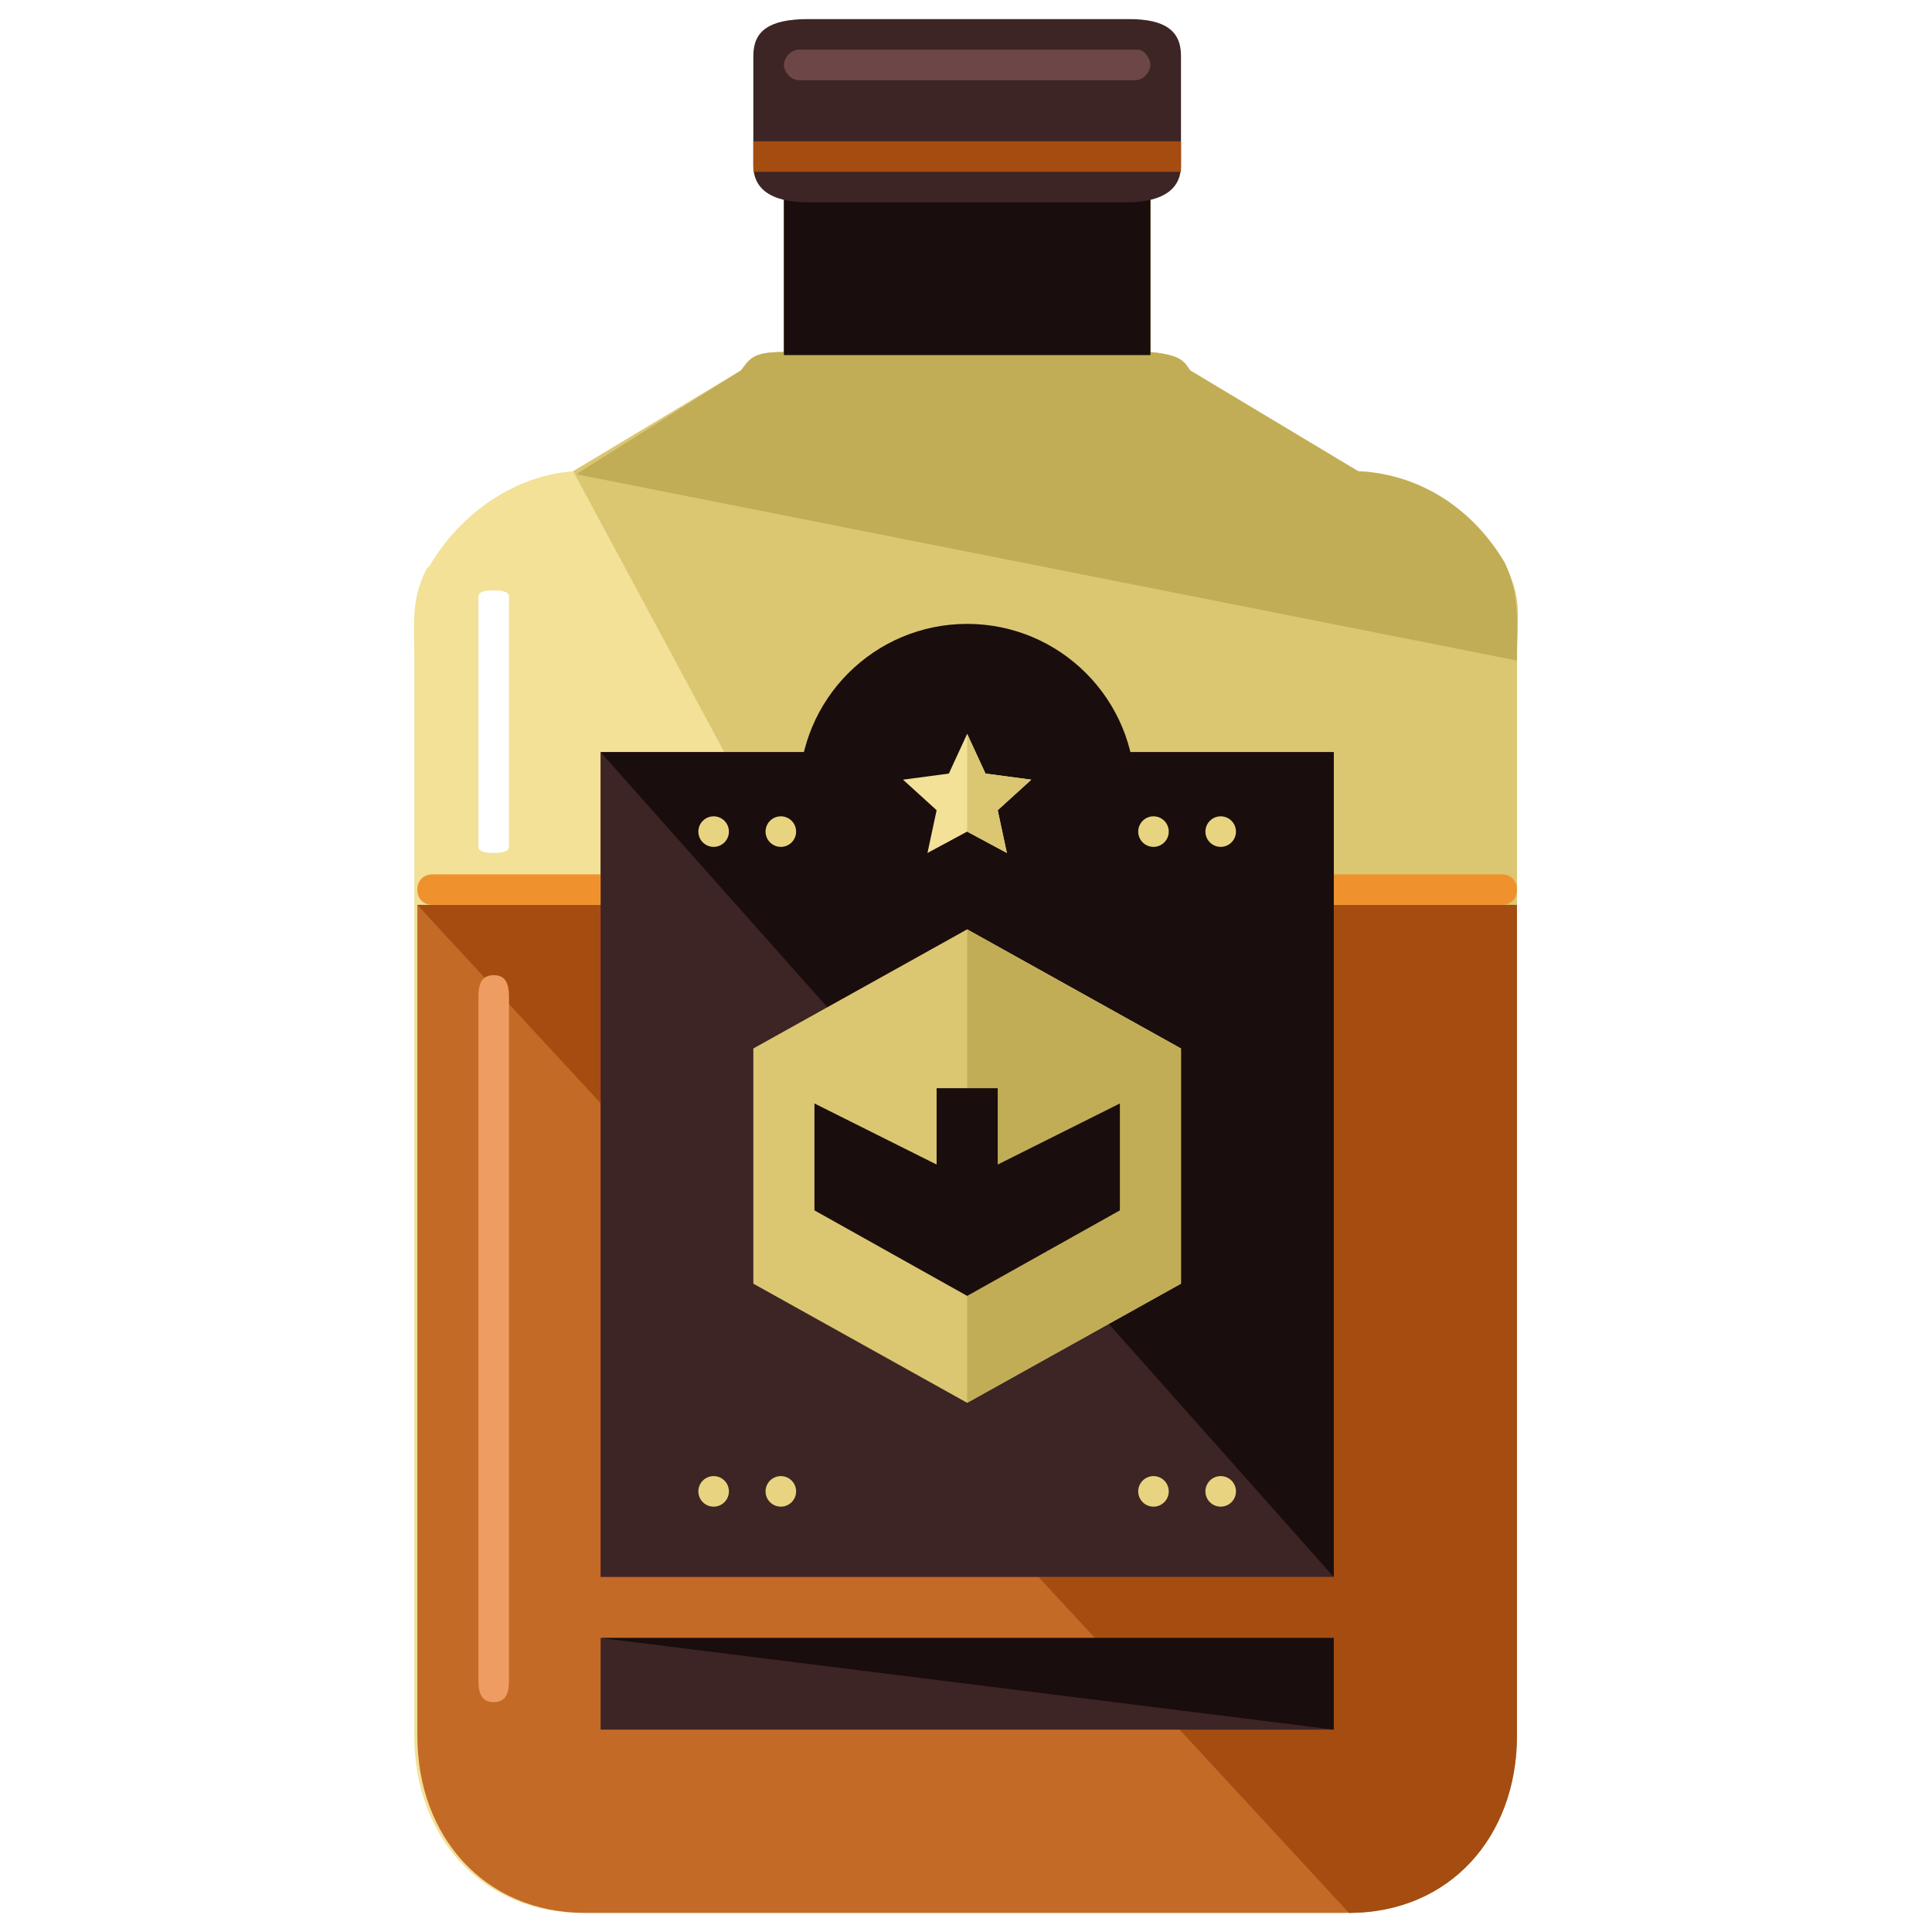
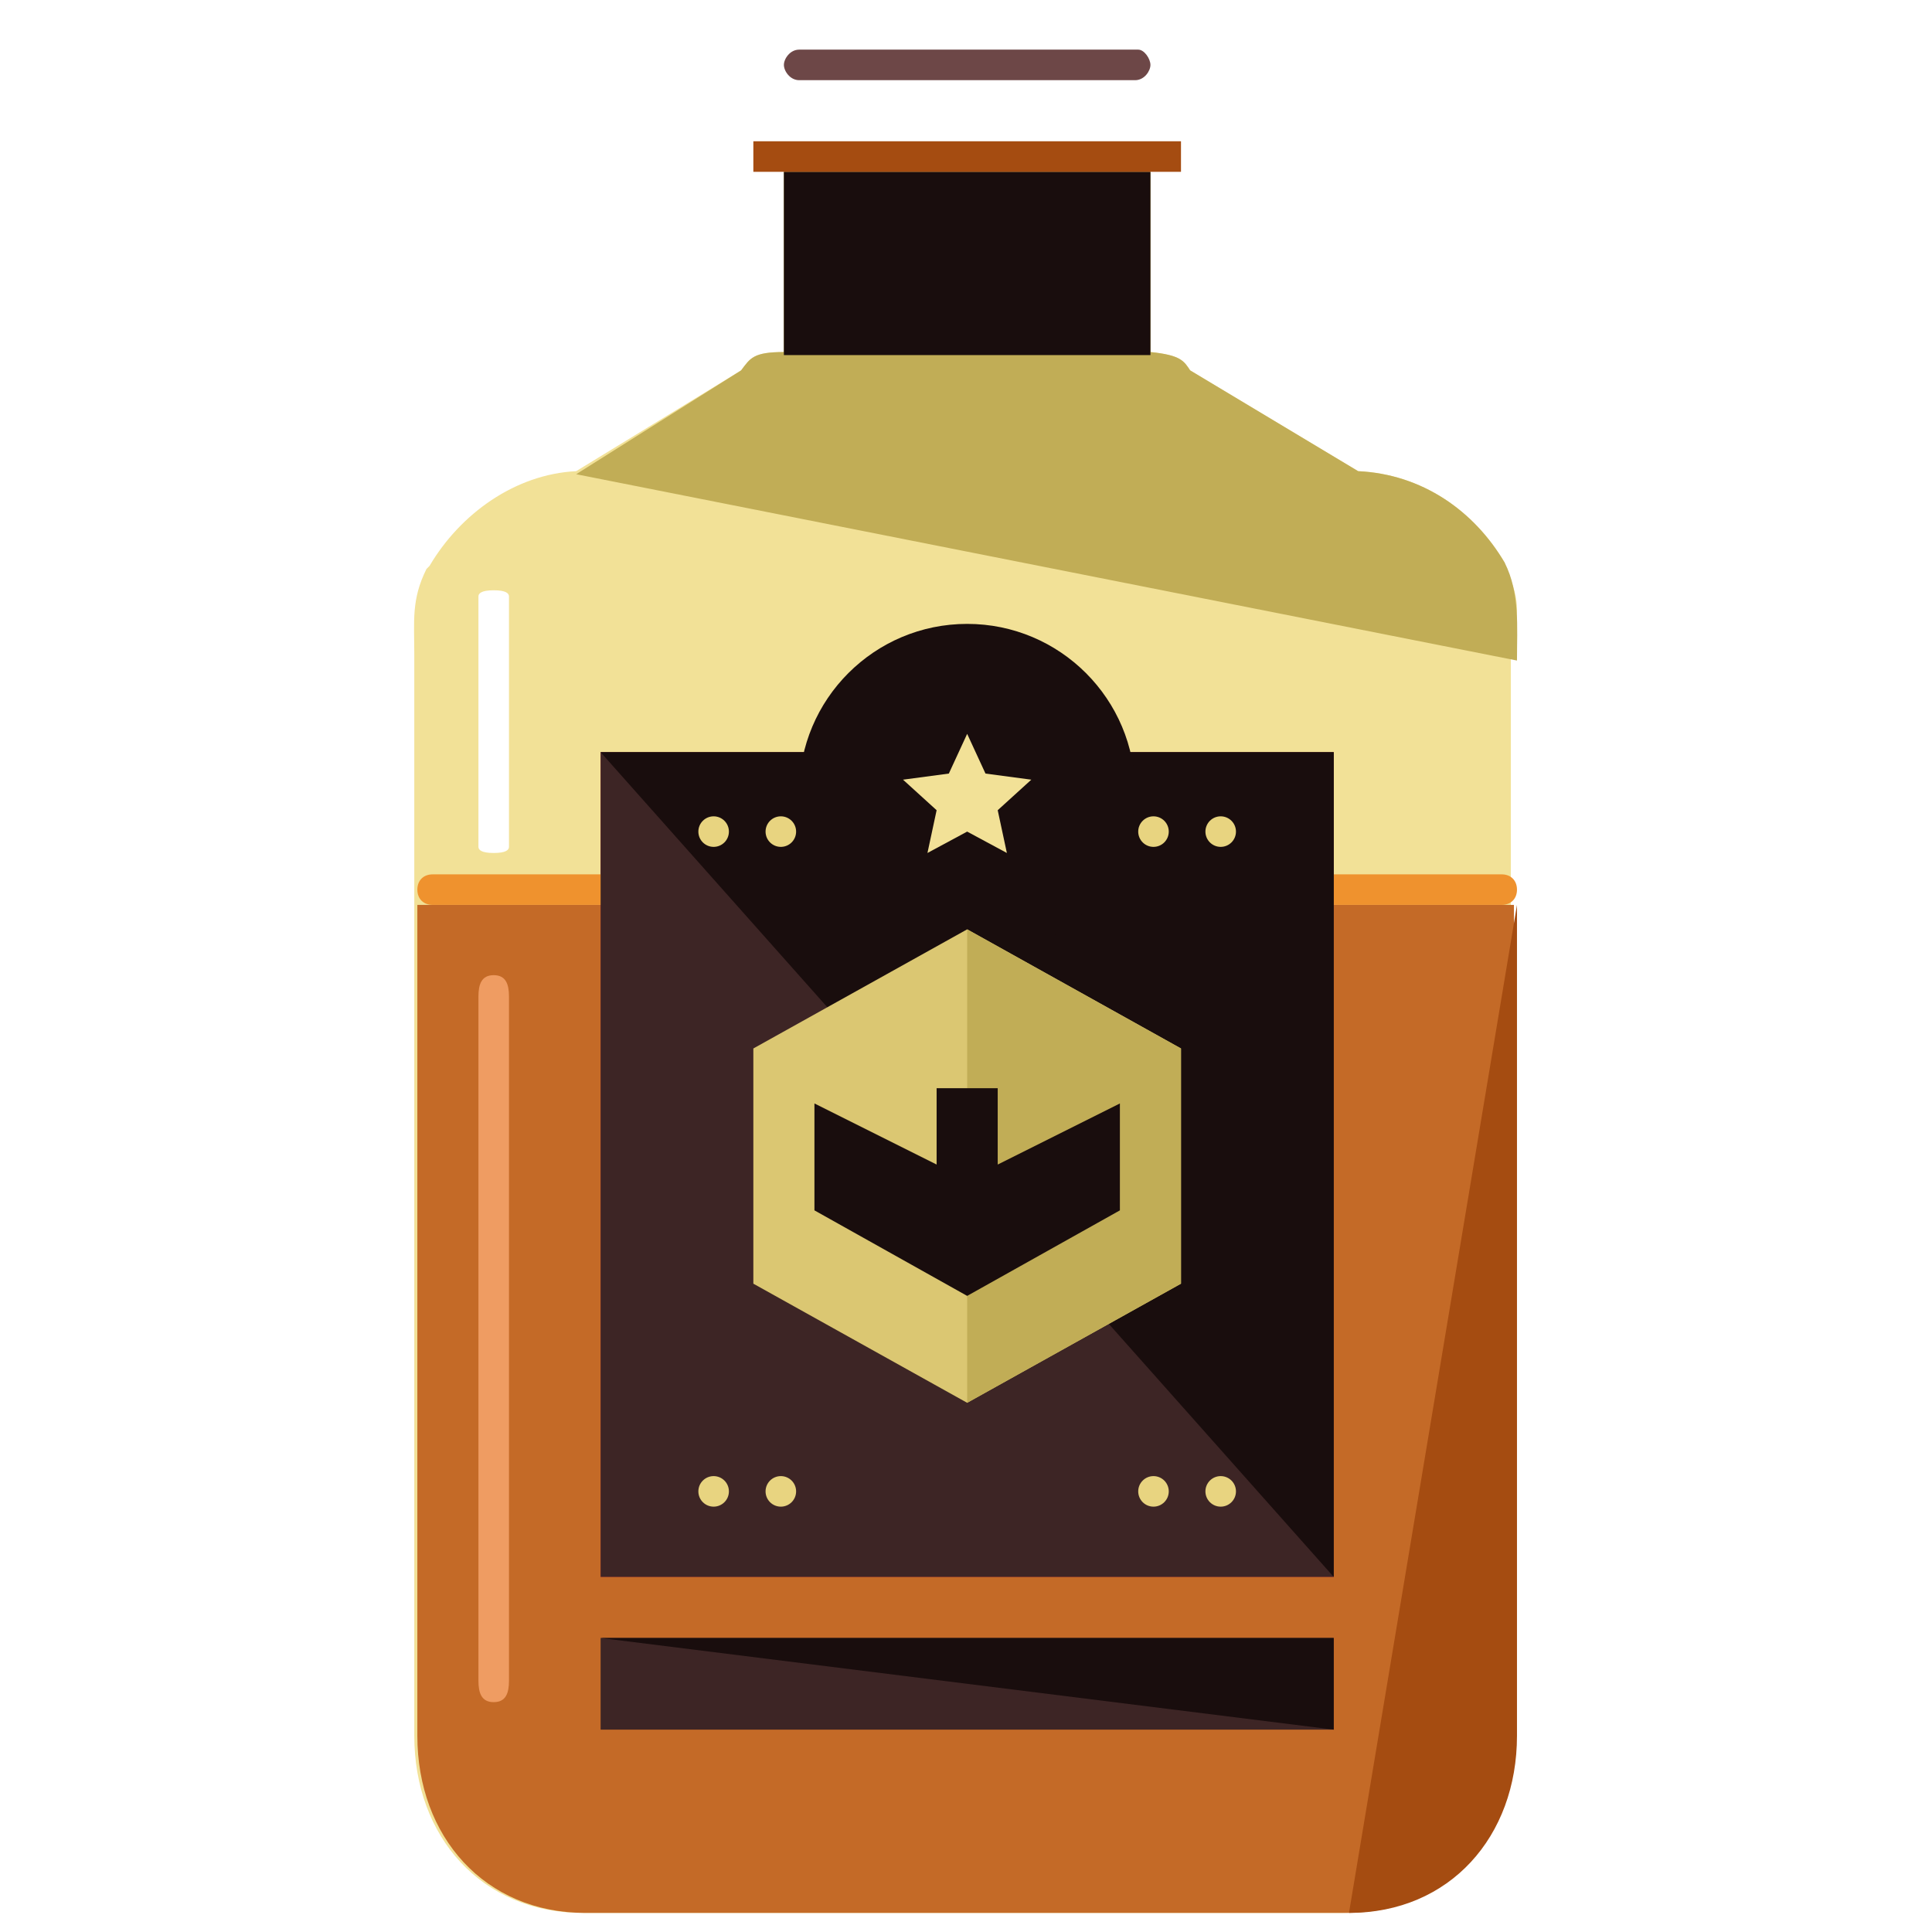
<svg xmlns="http://www.w3.org/2000/svg" version="1.1" viewBox="-5 -5 506 506" xml:space="preserve">
  <defs>
    <filter id="f1" x="-50%" y="-50%" width="200%" height="200%">
      <feOffset result="offOut" in="SourceAlpha" dx="0" dy="0" />
      <feGaussianBlur result="blurOut" in="offOut" stdDeviation="5" />
      <feBlend in="SourceGraphic" in2="blurOut" mode="normal" />
    </filter>
  </defs>
  <g filter="url(#f1)">
    <path style="fill:#F2E197;" d="M389.105,144L389.105,144v-1.6c-8-13.6-21.6-23.2-38.4-24l-44-26.4c-1.6-2.4-2.4-4-10.4-4.8V40h-96  v47.2c-8,0-8.8,1.6-11.2,4.8l-43.2,26.4c-16,0.8-30.4,11.2-38.4,24.8l-0.8,0.8l0,0c-4,8-3.2,13.6-3.2,22.4v283.2  c0,26.4,17.6,46.4,44,46.4h199.2c26.4,0,44-20,44-46.4V166.4C392.305,157.6,393.905,152,389.105,144z" />
-     <path style="fill:#DBC772;" d="M348.305,496c26.4,0,44-20,44-46.4V166.4c0-8.8,1.6-15.2-3.2-23.2l0,0l0,0c-8-13.6-21.6-23.2-38.4-24  l-44-26.4c-1.6-3.2-2.4-4.8-10.4-5.6V40h-96v47.2c-8,0-8.8,1.6-11.2,4.8l-44,26.4" />
    <path style="fill:#C1AD56;" d="M392.305,168c0-8.8,0.8-17.6-3.2-25.6l0,0l0,0c-8-13.6-21.6-23.2-38.4-24l-44-26.4  c-1.6-2.4-2.4-4-10.4-4.8V40h-96v47.2c-8,0-8.8,1.6-11.2,4.8l-43.2,27.2" />
    <rect x="200.305" y="40" style="fill:#190D0D;" width="96" height="48" />
    <path style="fill:#C46A27;" d="M104.305,232v217.6c0,26.4,17.6,46.4,44,46.4h199.2c26.4,0,44-20,44-46.4V232H104.305z" />
-     <path style="fill:#A54C11;" d="M348.305,496c26.4,0,44-20,44-46.4V232h-288" />
+     <path style="fill:#A54C11;" d="M348.305,496c26.4,0,44-20,44-46.4V232" />
    <rect x="152.305" y="192" style="fill:#D63834;" width="192" height="216" />
-     <path style="fill:#3D2525;" d="M304.305,38.4c0,5.6-4,9.6-14.4,9.6h-83.2c-10.4,0-14.4-4-14.4-9.6V9.6c0-6.4,4-9.6,14.4-9.6h84  c9.6,0,13.6,3.2,13.6,9.6V38.4z" />
    <path style="fill:#EF922E;" d="M392.305,228c0,2.4-1.6,4-4,4h-280c-2.4,0-4-1.6-4-4l0,0c0-2.4,1.6-4,4-4h280  C390.705,224,392.305,225.6,392.305,228L392.305,228z" />
    <rect x="152.305" y="192" style="fill:#3D2525;" width="192" height="216" />
    <polyline style="fill:#190D0D;" points="152.305,192 344.305,192 344.305,408 " />
    <rect x="152.305" y="424" style="fill:#3D2525;" width="192" height="24" />
    <polyline style="fill:#190D0D;" points="152.305,424 344.305,424 344.305,448 " />
    <path style="fill:#EF9C62;" d="M128.305,435.2c0,3.2-0.8,5.6-4,5.6l0,0c-3.2,0-4-2.4-4-5.6V256c0-3.2,0.8-5.6,4-5.6l0,0  c3.2,0,4,2.4,4,5.6V435.2z" />
    <path style="fill:#FFFFFF;" d="M128.305,216.8c0,0.8-0.8,1.6-4,1.6l0,0c-3.2,0-4-0.8-4-1.6v-65.6c0-0.8,0.8-1.6,4-1.6l0,0  c3.2,0,4,0.8,4,1.6V216.8z" />
    <circle style="fill:#190D0D;" cx="248.305" cy="202.4" r="44" />
    <rect x="192.305" y="32" style="fill:#A54C11;" width="112" height="8" />
    <polygon style="fill:#F2E197;" points="248.305,187.2 253.105,197.6 265.105,199.2 256.305,207.2 258.705,218.4 248.305,212.8   237.905,218.4 240.305,207.2 231.505,199.2 243.505,197.6 " />
-     <polyline style="fill:#DBC772;" points="248.305,187.2 253.105,197.6 265.105,199.2 256.305,207.2 258.705,218.4 248.305,212.8 " />
    <g>
      <circle style="fill:#E8D480;" cx="181.905" cy="212.8" r="4" />
      <circle style="fill:#E8D480;" cx="199.505" cy="212.8" r="4" />
      <circle style="fill:#E8D480;" cx="297.105" cy="212.8" r="4" />
      <circle style="fill:#E8D480;" cx="314.705" cy="212.8" r="4" />
      <circle style="fill:#E8D480;" cx="181.905" cy="385.6" r="4" />
      <circle style="fill:#E8D480;" cx="199.505" cy="385.6" r="4" />
      <circle style="fill:#E8D480;" cx="297.105" cy="385.6" r="4" />
      <circle style="fill:#E8D480;" cx="314.705" cy="385.6" r="4" />
    </g>
    <path style="fill:#6D4747;" d="M296.305,12c0,1.6-1.6,4-4,4h-88c-2.4,0-4-2.4-4-4l0,0c0-1.6,1.6-4,4-4h88.8  C294.705,8,296.305,10.4,296.305,12L296.305,12z" />
    <polygon style="fill:#DBC772;" points="192.305,269.6 248.305,238.4 304.305,269.6 304.305,331.2 248.305,362.4 192.305,331.2 " />
    <polyline style="fill:#C1AD56;" points="248.305,238.4 304.305,269.6 304.305,331.2 248.305,362.4 " />
    <polygon style="fill:#190D0D;" points="256.305,300 256.305,280 240.305,280 240.305,300 208.305,284 208.305,312 248.305,334.4   288.305,312 288.305,284 " />
  </g>
</svg>